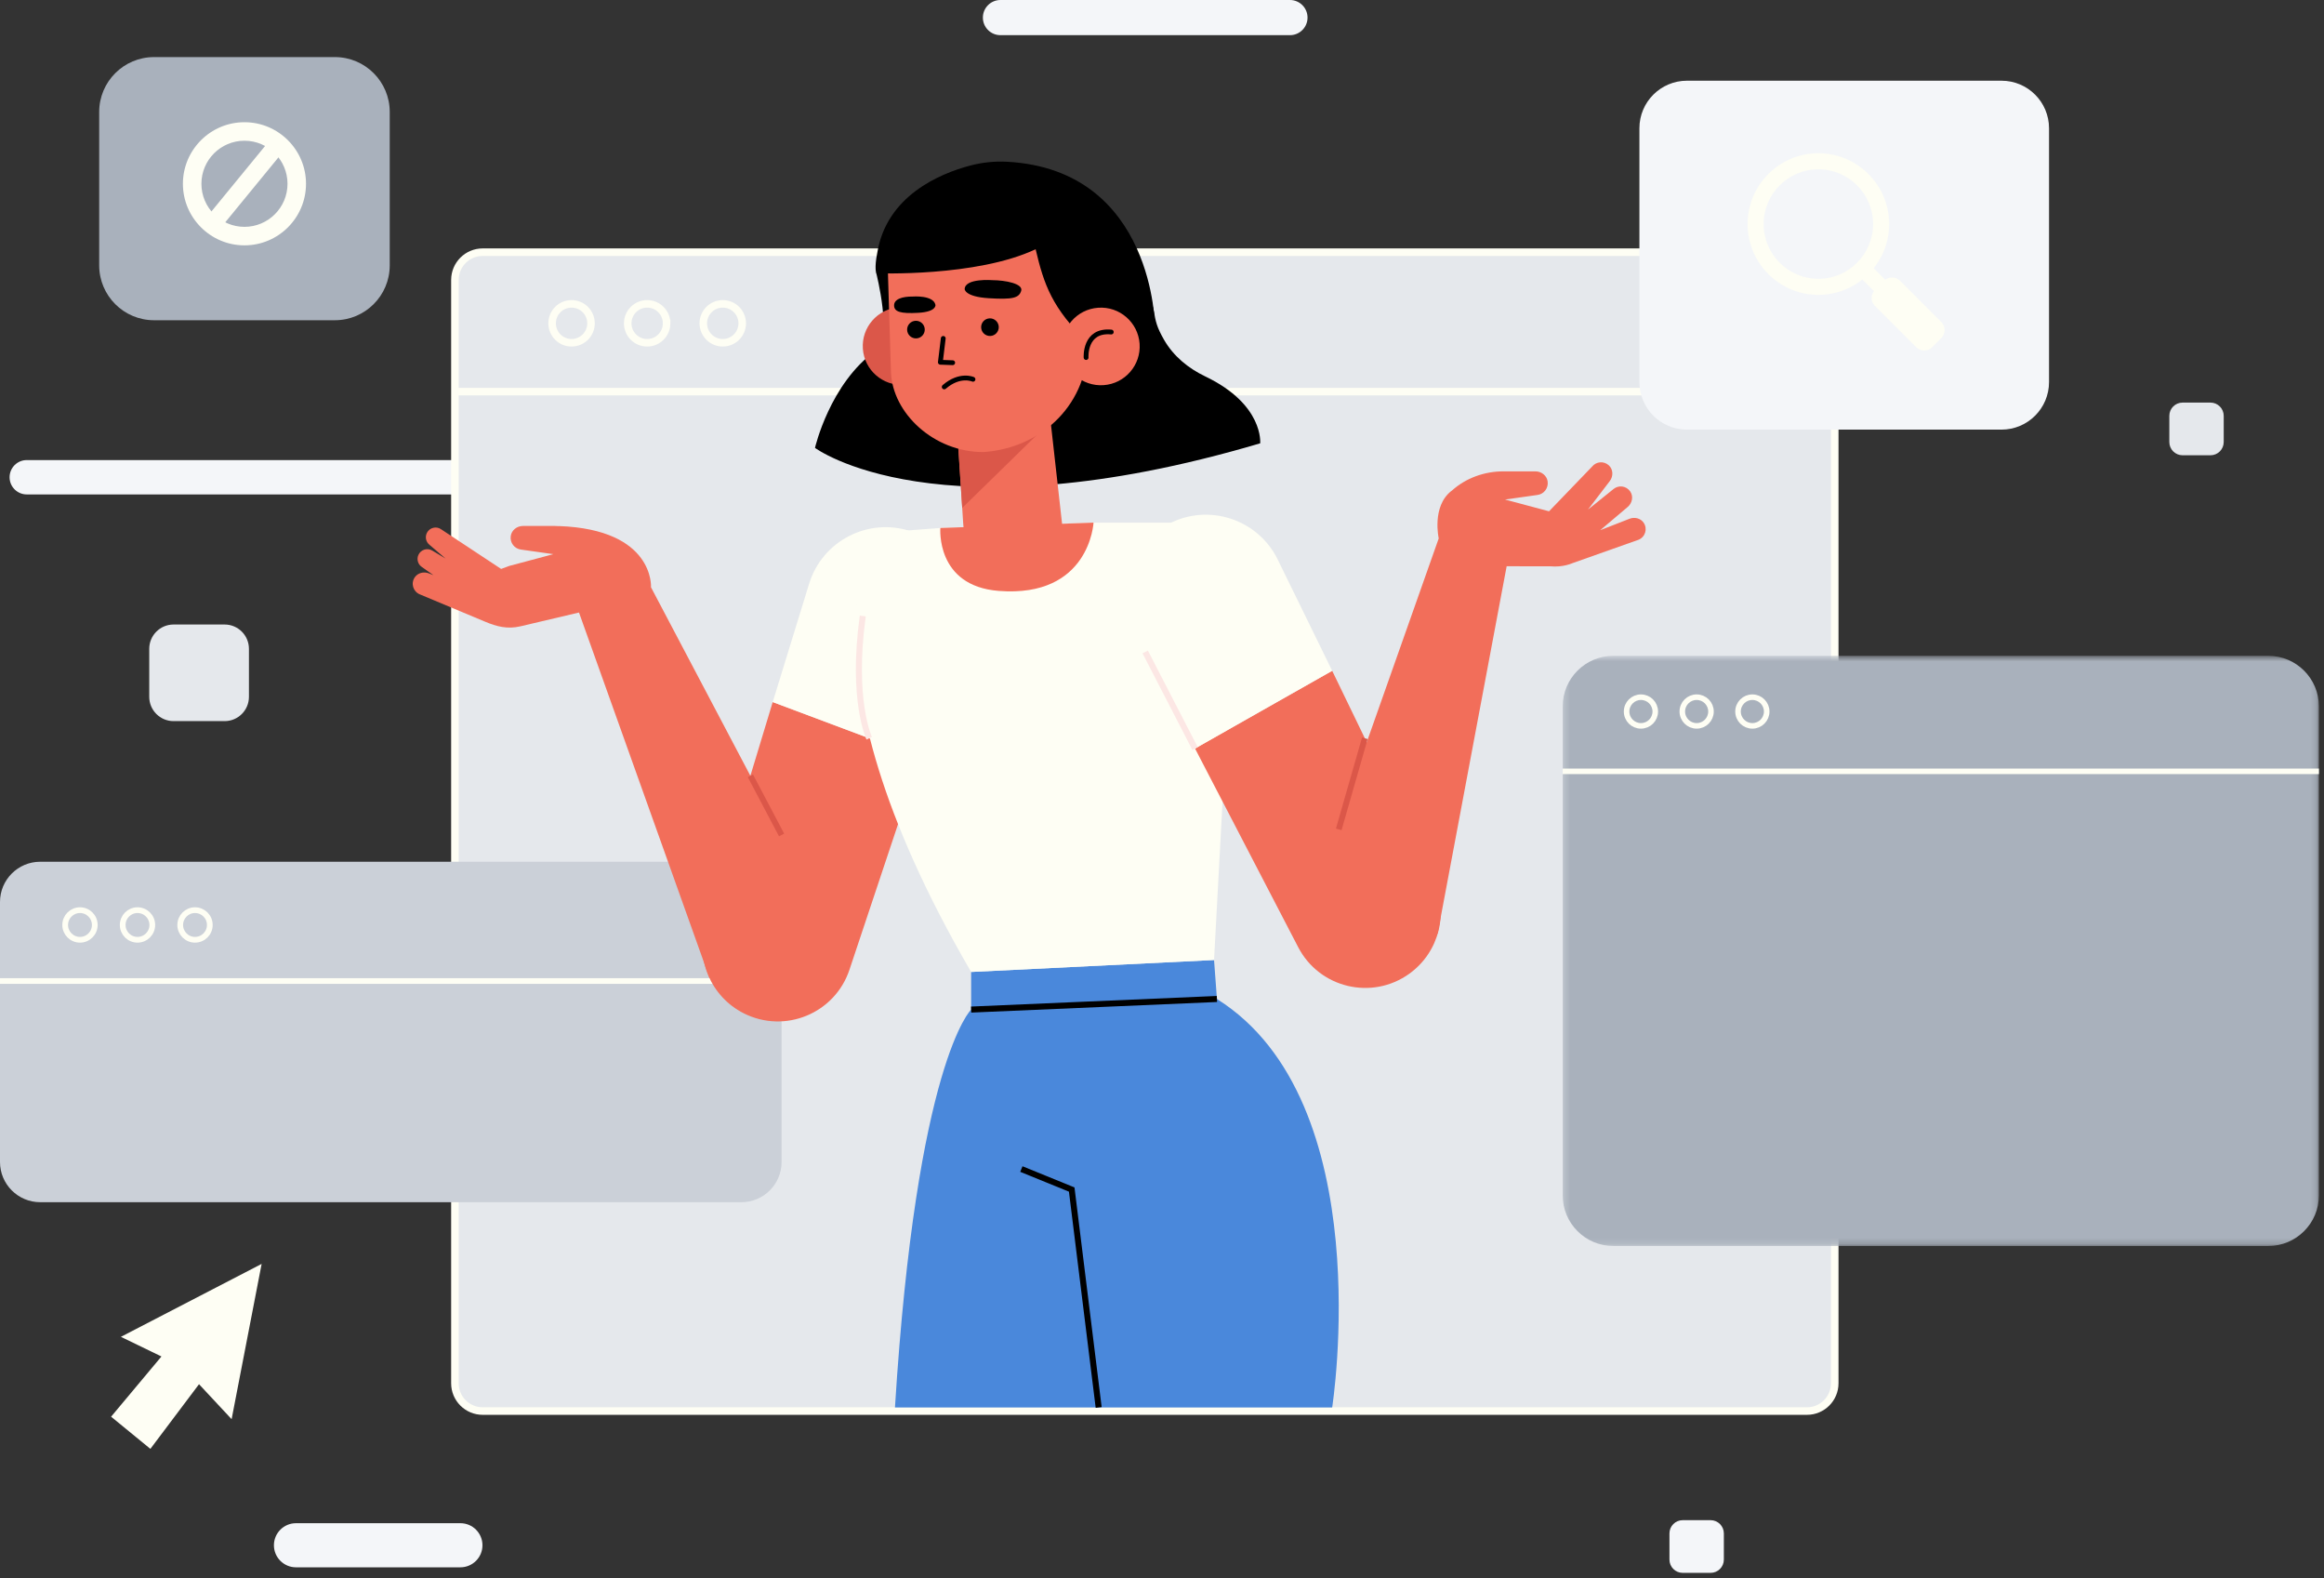
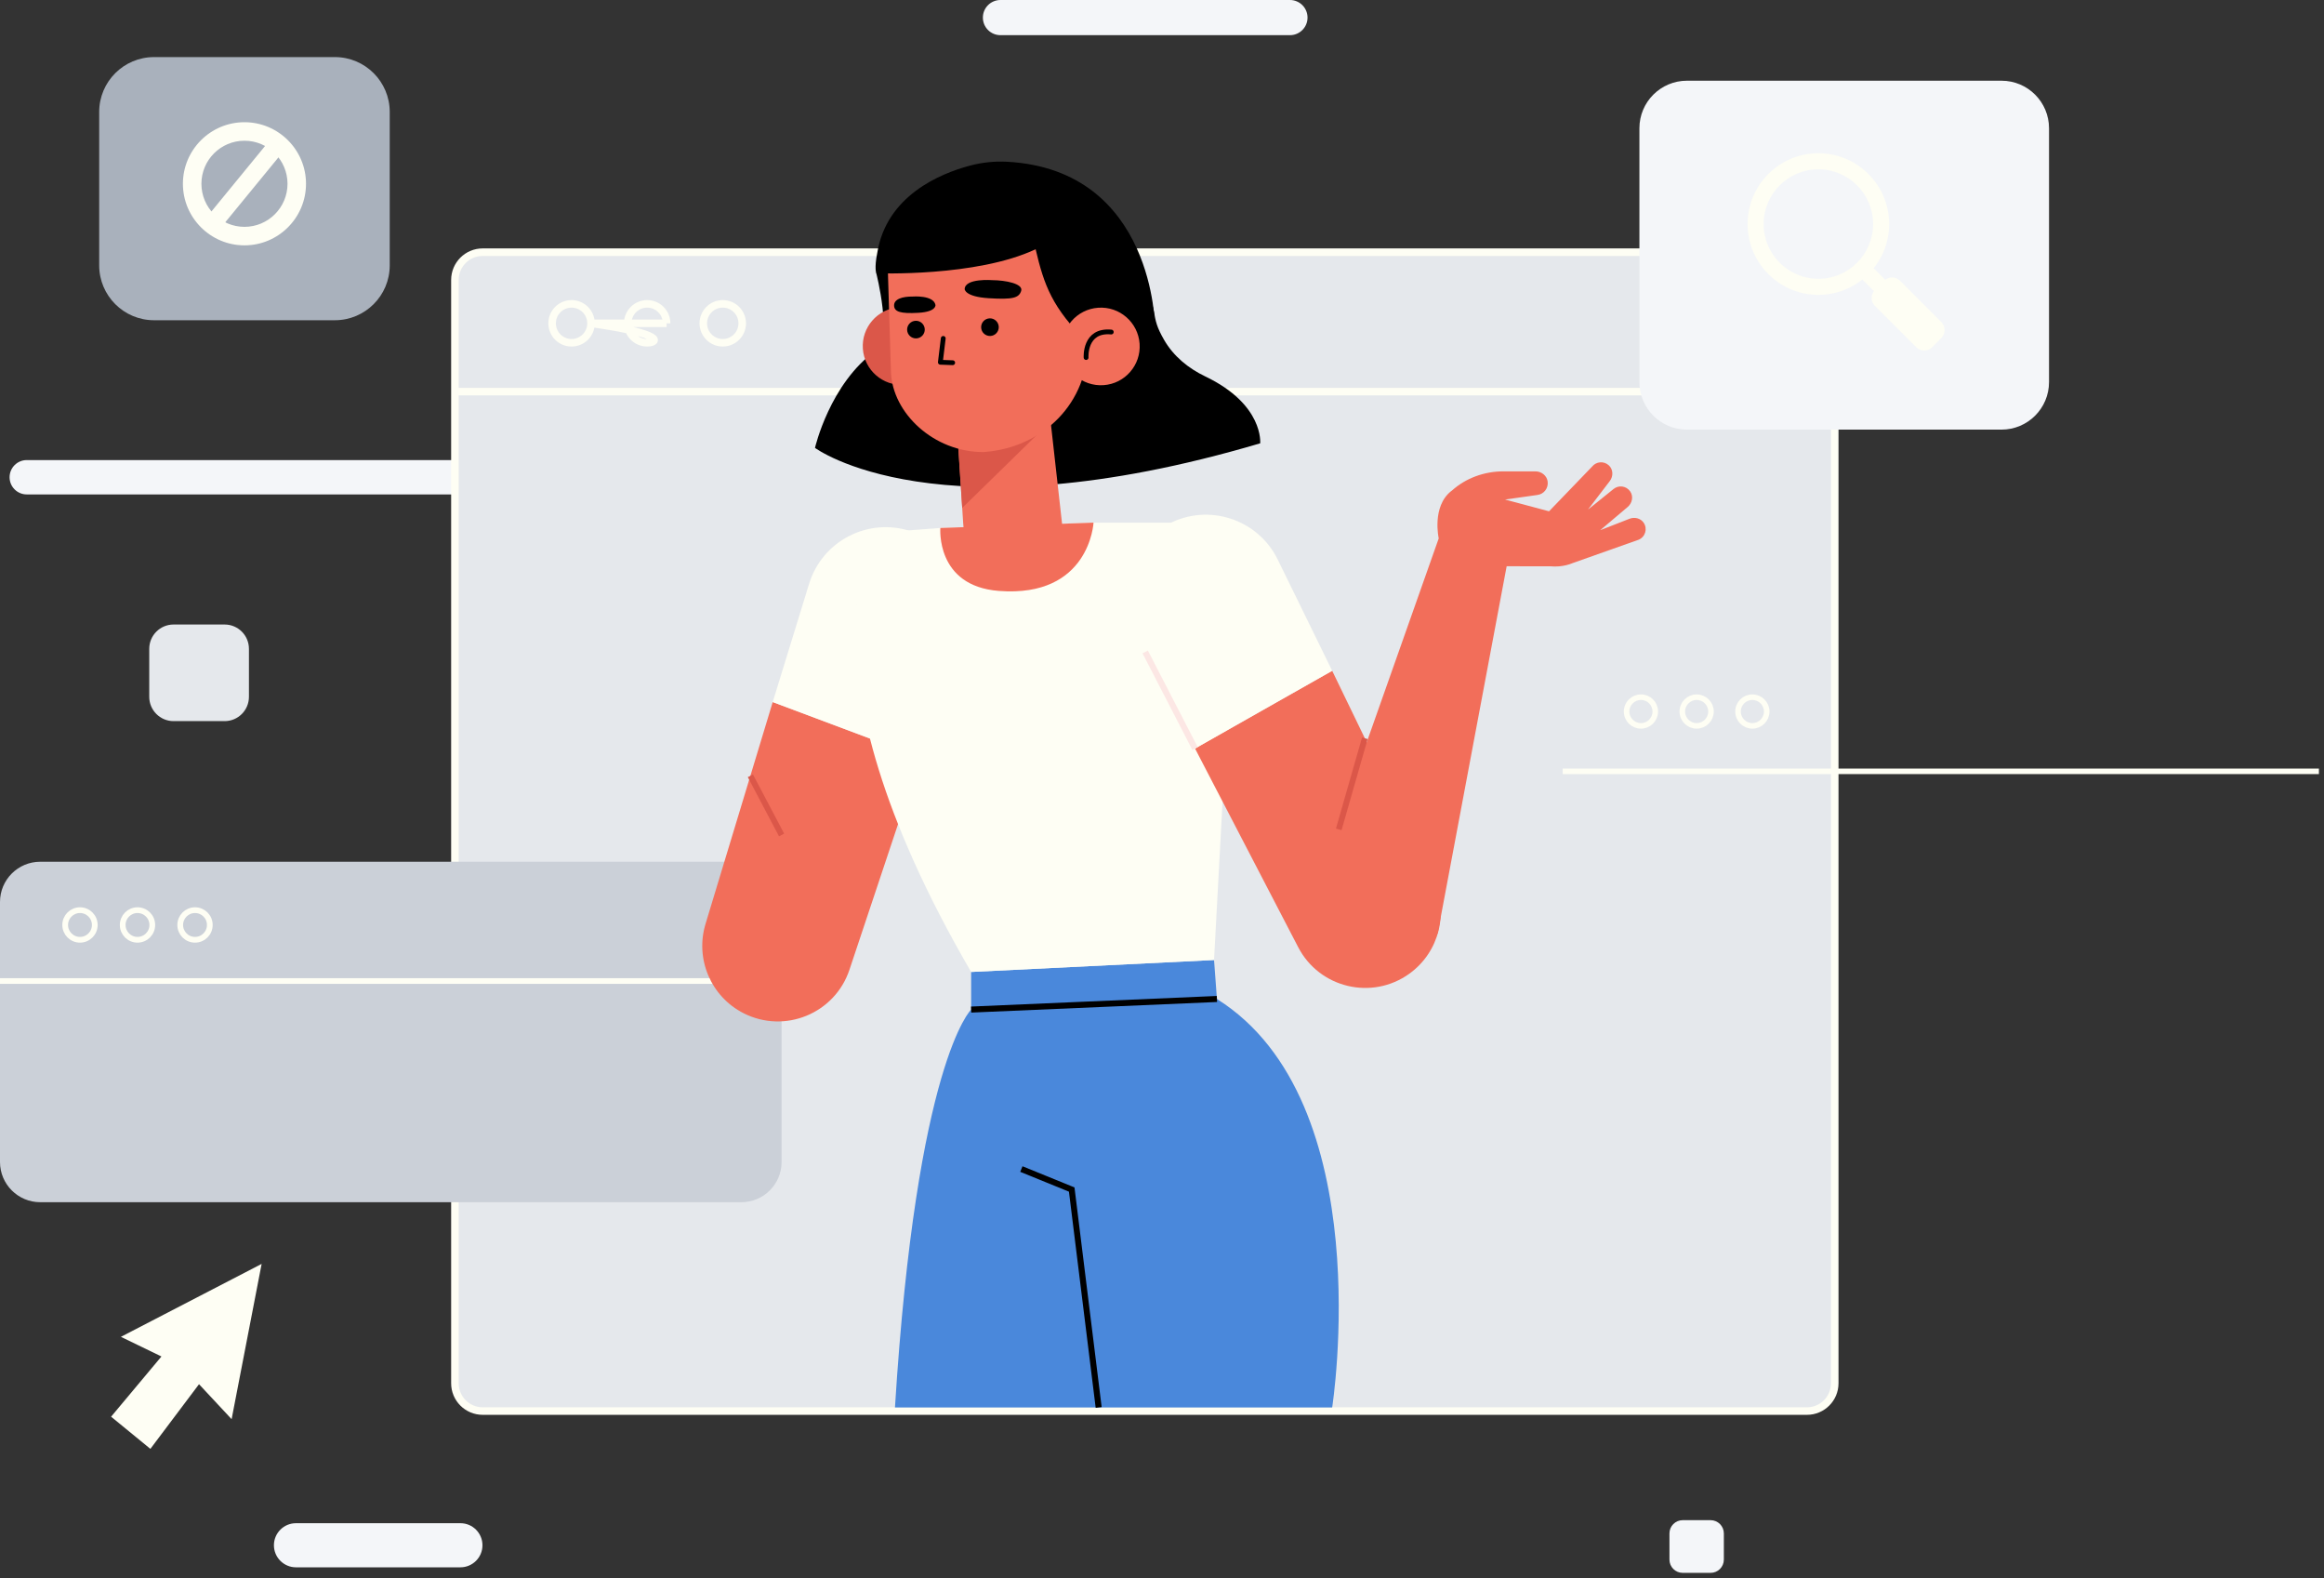
<svg xmlns="http://www.w3.org/2000/svg" xmlns:xlink="http://www.w3.org/1999/xlink" width="383px" height="260px" viewBox="0 0 383 260" version="1.1">
  <rect x="0" y="0" width="383" height="260" fill="#333333" stroke="none" />
  <title>no-results-illy</title>
  <defs>
    <polygon id="path-1" points="0.253 0.592 124.883 0.592 124.883 97.829 0.253 97.829" />
  </defs>
  <g id="Page-1" stroke="none" stroke-width="1" fill="none" fill-rule="evenodd">
    <g id="Marketplace__Results--no-results" transform="translate(-793, -596)">
      <g id="illustration" transform="translate(793, 596)">
        <path d="M77.643,81.459 L4.41,81.459 C2.847,81.459 1.58,80.192 1.58,78.629 C1.58,77.066 2.847,75.799 4.41,75.799 L77.643,75.799 C79.205,75.799 80.473,77.066 80.473,78.629 C80.473,80.192 79.205,81.459 77.643,81.459 M212.588,5.794 L164.877,5.794 C163.277,5.794 161.98,4.497 161.98,2.898 C161.98,1.298 163.277,0 164.877,0 L212.587,0 C214.187,0 215.484,1.298 215.484,2.898 C215.484,4.497 214.188,5.794 212.588,5.794" id="Shape" fill="#F4F6F9" fill-rule="nonzero" />
        <path d="M37.02,118.806 L28.601,118.806 C26.39,118.806 24.596,117.012 24.596,114.8 L24.596,106.897 C24.596,104.685 26.39,102.891 28.601,102.891 L37.021,102.891 C39.233,102.891 41.026,104.685 41.026,106.897 L41.026,114.8 C41.026,117.012 39.233,118.806 37.021,118.806" id="Path" fill="#E5E8EC" fill-rule="nonzero" />
        <path d="M281.908,259.134 L277.315,259.134 C276.108,259.134 275.129,258.156 275.129,256.949 L275.129,252.637 C275.129,251.43 276.108,250.452 277.315,250.452 L281.908,250.452 C283.115,250.452 284.094,251.43 284.094,252.637 L284.094,256.949 C284.094,258.156 283.115,259.134 281.908,259.134" id="Path" fill="#F4F6F9" fill-rule="nonzero" />
-         <path d="M364.288,75.009 L359.694,75.009 C358.487,75.009 357.509,74.031 357.509,72.823 L357.509,68.513 C357.509,67.305 358.487,66.327 359.694,66.327 L364.288,66.327 C365.495,66.327 366.473,67.305 366.473,68.512 L366.473,72.823 C366.473,74.031 365.495,75.009 364.288,75.009" id="Path" fill="#E5E8EC" fill-rule="nonzero" />
        <polygon id="Path" fill="#FEFEF4" fill-rule="nonzero" points="43.118 208.233 19.925 220.247 26.606 223.484 18.309 233.403 24.783 238.704 32.798 228.052 38.171 233.812" />
        <path d="M75.876,258.22 L48.777,258.22 C46.77,258.22 45.143,256.593 45.143,254.586 C45.143,252.579 46.77,250.953 48.777,250.953 L75.877,250.953 C77.883,250.953 79.51,252.579 79.51,254.586 C79.51,256.593 77.883,258.219 75.876,258.219" id="Path" fill="#F4F6F9" fill-rule="nonzero" />
        <path d="M297.792,232.476 L79.547,232.476 C77.019,232.476 74.971,230.427 74.971,227.9 L74.971,46.124 C74.971,43.596 77.019,41.547 79.547,41.547 L297.792,41.547 C300.319,41.547 302.369,43.596 302.369,46.124 L302.369,227.9 C302.369,230.427 300.319,232.476 297.792,232.476" id="Path" fill="#E5E8EC" fill-rule="nonzero" />
        <path d="M74.971,64.521 L302.369,64.521 M297.792,232.476 L79.547,232.476 C77.019,232.476 74.971,230.427 74.971,227.9 L74.971,46.124 C74.971,43.596 77.019,41.547 79.547,41.547 L297.792,41.547 C300.319,41.547 302.369,43.596 302.369,46.124 L302.369,227.9 C302.369,230.427 300.319,232.476 297.792,232.476 L297.792,232.476 Z" id="Shape" stroke="#FEFEF4" stroke-width="1.242" />
-         <path d="M97.4,53.269 C97.4,55.039 95.965,56.474 94.195,56.474 C92.425,56.474 90.989,55.039 90.989,53.269 C90.989,51.498 92.424,50.063 94.195,50.063 C95.965,50.063 97.4,51.498 97.4,53.269 Z M109.86,53.269 C109.86,55.039 108.424,56.474 106.654,56.474 C104.884,56.474 103.448,55.039 103.448,53.269 C103.448,51.498 104.883,50.063 106.654,50.063 C108.424,50.063 109.859,51.498 109.859,53.269 L109.86,53.269 Z M122.319,53.269 C122.319,55.039 120.883,56.474 119.113,56.474 C117.343,56.474 115.907,55.039 115.907,53.269 C115.907,51.498 117.343,50.063 119.113,50.063 C120.883,50.063 122.319,51.498 122.319,53.269 Z" id="Shape" stroke="#FEFEF4" stroke-width="1.242" />
+         <path d="M97.4,53.269 C97.4,55.039 95.965,56.474 94.195,56.474 C92.425,56.474 90.989,55.039 90.989,53.269 C90.989,51.498 92.424,50.063 94.195,50.063 C95.965,50.063 97.4,51.498 97.4,53.269 Z C109.86,55.039 108.424,56.474 106.654,56.474 C104.884,56.474 103.448,55.039 103.448,53.269 C103.448,51.498 104.883,50.063 106.654,50.063 C108.424,50.063 109.859,51.498 109.859,53.269 L109.86,53.269 Z M122.319,53.269 C122.319,55.039 120.883,56.474 119.113,56.474 C117.343,56.474 115.907,55.039 115.907,53.269 C115.907,51.498 117.343,50.063 119.113,50.063 C120.883,50.063 122.319,51.498 122.319,53.269 Z" id="Shape" stroke="#FEFEF4" stroke-width="1.242" />
        <path d="M122.18,198.066 L6.626,198.066 C2.966,198.066 0,195.1 0,191.44 L0,148.603 C0,144.943 2.967,141.976 6.626,141.976 L122.18,141.976 C125.84,141.976 128.807,144.943 128.807,148.603 L128.807,191.44 C128.807,195.1 125.84,198.066 122.18,198.066" id="Path" fill="#CBD0D8" fill-rule="nonzero" />
        <path d="M15.621,152.391 C15.621,153.738 14.529,154.831 13.182,154.831 C11.835,154.831 10.742,153.738 10.742,152.391 C10.742,151.044 11.835,149.951 13.182,149.951 C14.529,149.951 15.621,151.044 15.621,152.391 Z M25.1,152.391 C25.1,153.738 24.008,154.831 22.66,154.831 C21.314,154.831 20.222,153.738 20.222,152.391 C20.222,151.044 21.314,149.951 22.661,149.951 C24.008,149.951 25.1,151.044 25.1,152.391 Z M34.578,152.391 C34.578,153.738 33.487,154.831 32.139,154.831 C30.792,154.831 29.7,153.738 29.7,152.391 C29.7,151.044 30.792,149.951 32.14,149.951 C33.487,149.951 34.578,151.044 34.578,152.391 Z M0,161.624 L128.806,161.624" id="Shape" stroke="#FEFEF4" stroke-width="0.945" />
        <path d="M329.85,70.781 L278.012,70.781 C273.686,70.781 270.178,67.274 270.178,62.947 L270.178,21.132 C270.178,16.805 273.686,13.298 278.012,13.298 L329.851,13.298 C334.178,13.298 337.684,16.805 337.684,21.132 L337.684,62.947 C337.684,67.274 334.178,70.781 329.851,70.781" id="Path" fill="#F4F6F9" fill-rule="nonzero" />
        <path d="M299.671,27.89 C294.697,27.89 290.649,31.938 290.649,36.913 C290.649,41.888 294.697,45.935 299.671,45.935 C304.646,45.935 308.693,41.888 308.693,36.913 C308.693,31.938 304.646,27.891 299.671,27.891 M299.671,48.578 C293.239,48.578 288.006,43.345 288.006,36.913 C288.006,30.481 293.239,25.248 299.671,25.248 C306.103,25.248 311.337,30.481 311.337,36.913 C311.337,43.345 306.103,48.578 299.671,48.578" id="Shape" fill="#FEFEF4" fill-rule="nonzero" />
        <polygon id="Path" fill="#FEFEF4" fill-rule="nonzero" points="309.482 48.618 306.037 45.174 307.907 43.305 311.351 46.749" />
        <path d="M313.122,46.255 L319.937,53.071 C320.66,53.794 320.66,54.966 319.937,55.688 L318.421,57.205 C317.699,57.927 316.527,57.927 315.804,57.205 L308.988,50.389 C308.266,49.666 308.266,48.495 308.988,47.772 L310.504,46.255 C311.228,45.533 312.399,45.533 313.122,46.255" id="Path" fill="#FEFEF4" fill-rule="nonzero" />
        <path d="M55.184,52.76 L25.391,52.76 C20.396,52.76 16.346,48.71 16.346,43.715 L16.346,18.45 C16.346,13.455 20.396,9.405 25.391,9.405 L55.184,9.405 C60.179,9.405 64.229,13.455 64.229,18.45 L64.229,43.715 C64.229,48.71 60.179,52.759 55.184,52.759" id="Path" fill="#A9B1BC" fill-rule="nonzero" />
        <path d="M40.288,23.184 C36.375,23.184 33.193,26.366 33.193,30.279 C33.193,34.191 36.375,37.374 40.288,37.374 C44.2,37.374 47.383,34.191 47.383,30.279 C47.383,26.366 44.2,23.184 40.288,23.184 M40.288,40.422 C34.695,40.422 30.144,35.872 30.144,30.279 C30.144,24.686 34.694,20.135 40.288,20.135 C45.881,20.135 50.431,24.685 50.431,30.279 C50.431,35.872 45.881,40.422 40.288,40.422" id="Shape" fill="#FEFEF4" fill-rule="nonzero" />
        <line x1="46.267" y1="23.184" x2="34.635" y2="37.374" id="Path" stroke="#FEFEF4" stroke-width="2.894" />
        <g id="Clipped" transform="translate(257.28, 107.454)">
          <mask id="mask-2" fill="white">
            <use xlink:href="#path-1" />
          </mask>
          <g id="0xrcx2ursa" />
-           <path d="M116.533,97.83 L8.602,97.83 C3.99,97.83 0.252,94.09 0.252,89.479 L0.252,8.941 C0.252,4.331 3.99,0.592 8.602,0.592 L116.533,0.592 C121.144,0.592 124.883,4.33 124.883,8.942 L124.883,89.479 C124.883,94.091 121.144,97.829 116.533,97.829" id="Path" fill="#A9B1BC" fill-rule="nonzero" mask="url(#mask-2)" />
        </g>
        <path d="M272.793,117.226 C272.793,118.531 271.735,119.589 270.43,119.589 C269.126,119.589 268.067,118.531 268.067,117.226 C268.067,115.921 269.126,114.864 270.43,114.864 C271.735,114.864 272.793,115.921 272.793,117.226 Z M281.974,117.226 C281.974,118.531 280.917,119.589 279.612,119.589 C278.307,119.589 277.249,118.531 277.249,117.226 C277.249,115.921 278.307,114.864 279.612,114.864 C280.917,114.864 281.974,115.921 281.974,117.226 Z M291.155,117.226 C291.155,118.531 290.098,119.589 288.793,119.589 C287.489,119.589 286.431,118.531 286.431,117.226 C286.431,115.921 287.489,114.864 288.793,114.864 C290.098,114.864 291.155,115.921 291.155,117.226 Z M257.533,127.079 L382.162,127.079" id="Shape" stroke="#FEFEF4" stroke-width="0.915" />
        <path d="M200.553,164.586 L200.077,158.165 L160.048,160.133 L160.048,166.33 C160.048,166.33 151.045,174.895 147.492,231.882 L219.546,231.882 C219.546,231.882 227.451,181.447 200.553,164.586" id="Path" fill="#4A88DB" fill-rule="nonzero" />
        <path d="M160.048,166.329 L200.553,164.585 M168.324,192.604 L176.621,195.982 L181.063,231.882" id="Shape" stroke="#000000" stroke-width="0.993" />
        <path d="M116.286,152.173 L127.345,115.667 L151.669,124.786 L139.999,159.746 C137.608,166.967 129.356,170.374 122.567,166.943 C117.155,164.207 114.503,157.968 116.287,152.173" id="Path" fill="#F26E5A" fill-rule="nonzero" />
        <path d="M133.346,96.171 C135.536,89.055 143.176,85.159 150.222,87.565 C157.073,89.905 160.76,97.328 158.484,104.201 L151.67,124.785 L127.345,115.667 L133.345,96.171 L133.346,96.171 Z" id="Path" fill="#FEFEF4" fill-rule="nonzero" />
-         <path d="M135.067,149.434 L107.286,96.757 C107.286,96.757 107.92,87.239 92.109,86.67 L92.112,86.684 C91.897,86.674 91.682,86.655 91.467,86.655 L86.182,86.655 C85.2,86.655 84.307,87.345 84.172,88.318 C84.016,89.443 84.805,90.412 85.862,90.544 L91.194,91.298 L83.942,93.234 L82.588,93.734 L72.713,87.209 C71.926,86.647 70.826,86.906 70.371,87.759 C70.014,88.427 70.174,89.255 70.757,89.74 C71.366,90.249 72.347,91.09 73.417,92.014 L71.237,90.709 C70.407,90.212 69.331,90.558 68.946,91.443 C68.643,92.139 68.869,92.951 69.488,93.388 C70.021,93.765 70.706,94.248 71.435,94.759 L70.677,94.464 C69.847,94.14 68.862,94.374 68.357,95.107 C67.667,96.105 68.08,97.459 69.175,97.917 L79.965,102.434 C81.829,103.214 83.609,103.701 85.8,103.181 L95.42,100.914 L116.943,161.161 L135.067,149.434 L135.067,149.434 Z" id="Path" fill="#F26E5A" fill-rule="nonzero" />
        <line x1="123.665" y1="127.814" x2="128.806" y2="137.563" id="Path" stroke="#DB5749" stroke-width="0.96" />
        <path d="M154.973,86.984 L144.646,87.757 C144.646,87.757 129.692,108.04 160.048,160.133 L200.077,158.165 L203.094,102.039 L198.152,86.106 L180.216,86.106 L154.973,86.984 L154.973,86.984 Z" id="Path" fill="#FEFEF4" fill-rule="nonzero" />
-         <path d="M143.25,121.63 C143.25,121.63 140.272,115.364 142.186,101.486" id="Path" stroke="#FCE7E4" stroke-width="0.993" />
        <path d="M236.17,144.844 L219.546,110.513 L196.944,123.319 L213.932,156.028 C217.422,162.787 226.104,164.863 232.274,160.413 C237.192,156.865 238.838,150.29 236.171,144.843" id="Path" fill="#F26E5A" fill-rule="nonzero" />
        <path d="M210.574,92.194 C207.3,85.507 199.144,82.852 192.561,86.33 C186.16,89.71 183.677,97.618 186.998,104.05 L196.944,123.318 L219.547,110.513 L210.574,92.193 L210.574,92.194 Z" id="Path" fill="#FEFEF4" fill-rule="nonzero" />
        <line x1="196.944" y1="123.319" x2="188.732" y2="107.41" id="Path" stroke="#FCE7E4" stroke-width="0.993" />
        <path d="M270.871,86.11 C270.365,85.377 269.381,85.143 268.551,85.467 L263.721,87.351 L268.258,83.514 C269.008,82.878 269.22,81.756 268.652,80.952 C268.001,80.031 266.752,79.891 265.923,80.559 L261.703,83.957 L265.3,79.254 C265.898,78.471 265.864,77.33 265.137,76.667 C264.304,75.907 263.055,76.037 262.387,76.867 L255.285,84.237 L248.033,82.301 L253.365,81.548 C254.423,81.416 255.211,80.446 255.055,79.322 C254.92,78.349 254.027,77.658 253.045,77.658 L247.76,77.658 C244.639,77.658 241.591,78.748 239.282,80.821 C239.242,80.851 239.206,80.871 239.167,80.903 C235.924,83.461 237.104,88.702 237.104,88.702 L217.193,145.072 L236.926,153.824 L248.3,93.29 L255.566,93.303 C256.016,93.346 256.469,93.343 256.92,93.306 L256.975,93.306 L256.971,93.303 C257.751,93.233 258.524,93.049 259.261,92.74 L270.051,88.921 C271.147,88.463 271.559,87.108 270.871,86.111" id="Path" fill="#F26E5A" fill-rule="nonzero" />
        <line x1="224.929" y1="121.63" x2="220.629" y2="136.64" id="Path" stroke="#DB5749" stroke-width="0.96" />
        <path d="M154.17,40.484 C152.926,41.337 144.58,43.507 144.415,45.02 C144.415,45.02 147.16,55.753 144.348,57.756 C136.745,63.172 134.312,73.788 134.312,73.788 C134.312,73.788 154.367,88.805 207.682,73.038 C207.682,73.038 208.32,66.651 198.624,62.014 C195.856,60.69 193.396,58.696 191.84,55.988 C190.636,53.89 190.453,52.998 190.134,51.116 C189.241,45.853 174.717,26.389 154.169,40.484" id="Path" fill="#000000" fill-rule="nonzero" />
        <path d="M154.957,56.57 C155.202,60.093 152.545,63.147 149.023,63.392 C145.501,63.637 142.447,60.98 142.201,57.458 C141.956,53.936 144.613,50.881 148.135,50.636 C151.658,50.391 154.712,53.048 154.957,56.57" id="Path" fill="#DB5749" fill-rule="nonzero" />
        <path d="M157.846,72.232 L158.73,86.137 C159.031,91.02 161.027,94.347 165.832,94.013 C169.932,93.727 174.812,90.442 175.037,86.337 L172.593,64.522 L157.846,72.232 Z" id="Path" fill="#F26E5A" fill-rule="nonzero" />
        <path d="M154.973,86.984 L180.216,86.106 C180.216,86.106 179.603,98.517 164.599,97.355 C154.169,96.547 154.973,86.985 154.973,86.985" id="Path" fill="#F26E5A" fill-rule="nonzero" />
        <polygon id="Path" fill="#DB5749" fill-rule="nonzero" points="158.574 83.686 174.71 67.911 157.727 70.808" />
        <path d="M162.077,74.479 C153.862,74.503 147.078,68.034 146.833,61.326 L146.349,45.496 C146.041,37.088 152.458,29.952 160.851,29.367 C169.443,28.77 178.399,35.146 178.997,43.738 L179.247,56.474 C179.441,66.324 171.906,73.795 162.077,74.479" id="Path" fill="#F26E5A" fill-rule="nonzero" />
        <polyline id="Path" stroke="#000000" stroke-width="0.792" stroke-linecap="round" stroke-linejoin="round" points="155.449 55.754 154.973 59.684 157.004 59.759" />
        <path d="M163.564,46.158 C163.564,46.158 159.026,45.786 158.98,47.633 C158.98,47.633 158.983,48.884 162.943,49.132 C166.903,49.38 167.933,49.09 168.294,47.915 C168.656,46.74 165.692,46.17 163.564,46.158 M150.406,48.857 C150.406,48.857 153.843,48.58 154.167,50.241 C154.167,50.241 154.36,51.365 151.348,51.537 C148.338,51.71 147.405,51.336 147.349,50.385 C147.282,49.252 148.768,48.84 150.406,48.857 M152.402,54.253 C152.428,55.055 151.799,55.727 150.997,55.753 C150.195,55.779 149.524,55.151 149.497,54.349 C149.471,53.547 150.1,52.875 150.902,52.849 C151.704,52.823 152.375,53.451 152.402,54.253 M164.598,53.854 C164.624,54.656 163.996,55.328 163.194,55.354 C162.392,55.38 161.72,54.751 161.694,53.949 C161.667,53.148 162.296,52.476 163.098,52.449 C163.9,52.423 164.572,53.053 164.598,53.854" id="Shape" fill="#000000" fill-rule="nonzero" />
-         <path d="M160.35,62.49 C160.35,62.49 158.203,61.512 155.61,63.748" id="Path" stroke="#000000" stroke-width="0.792" stroke-linecap="round" stroke-linejoin="round" />
        <path d="M165.936,26.647 C163.887,26.537 161.822,26.762 159.84,27.29 C154.92,28.6 146.084,32.245 144.57,41.695 C144.066,44.185 144.415,45.02 144.415,45.02 C144.415,45.02 160.917,45.668 170.673,41.062 C172.078,47.007 173.375,50.685 179.248,56.474 L184.46,48.638 L190.33,53.902 C190.368,54.102 190.36,27.945 165.936,26.647" id="Path" fill="#000000" fill-rule="nonzero" />
        <path d="M187.809,56.634 C188.054,60.157 185.397,63.211 181.875,63.456 C178.353,63.701 175.298,61.044 175.053,57.522 C174.808,53.999 177.465,50.945 180.987,50.701 C184.509,50.455 187.563,53.112 187.809,56.634" id="Path" fill="#F26E5A" fill-rule="nonzero" />
        <path d="M178.99,58.905 C178.99,58.905 178.669,54.281 183.14,54.702" id="Path" stroke="#000000" stroke-width="0.792" stroke-linecap="round" stroke-linejoin="round" />
      </g>
    </g>
  </g>
</svg>